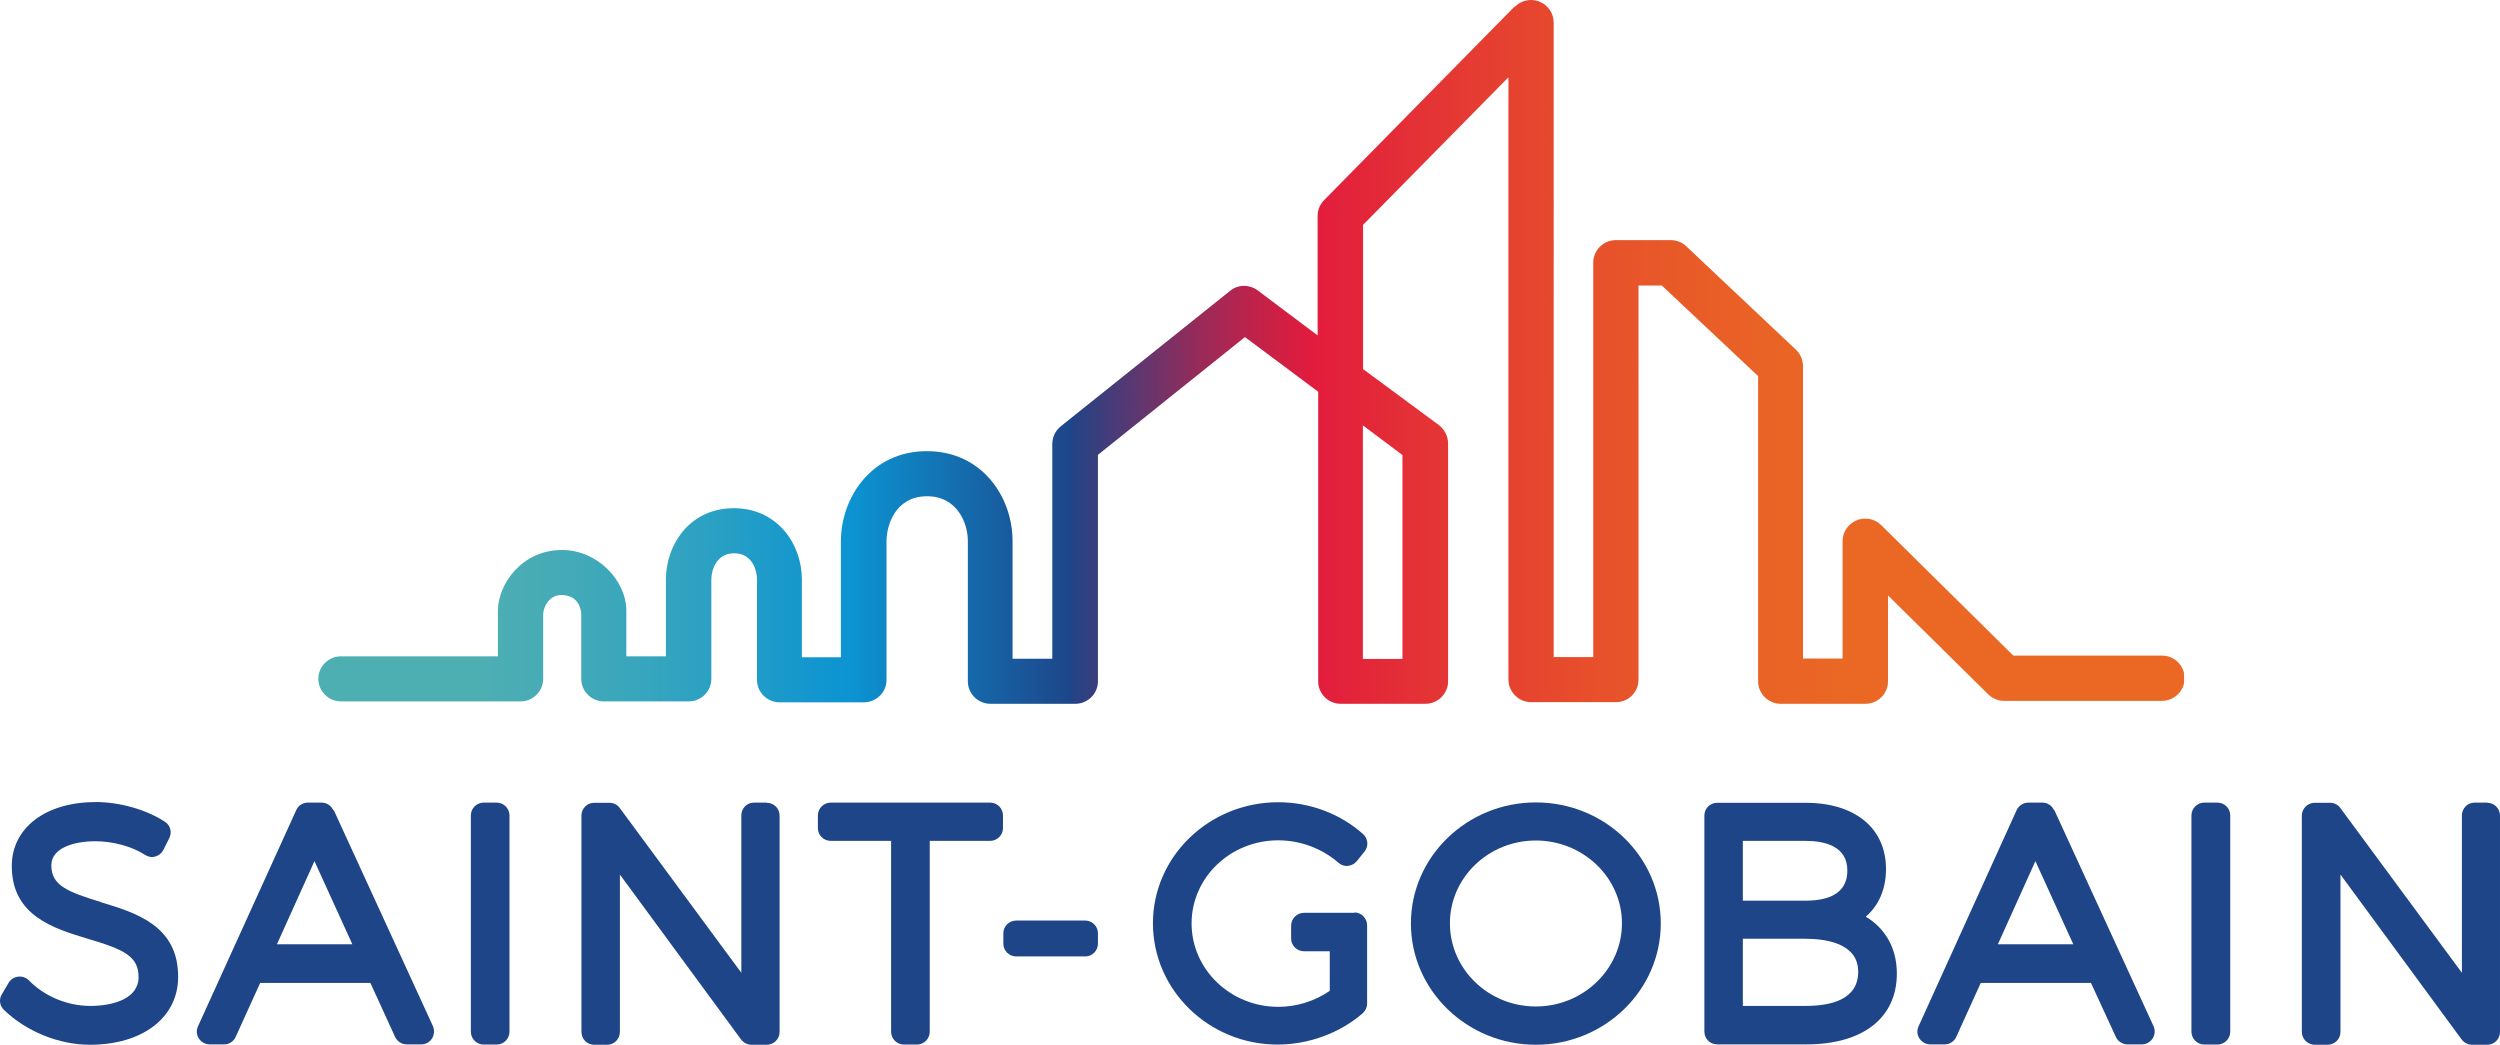
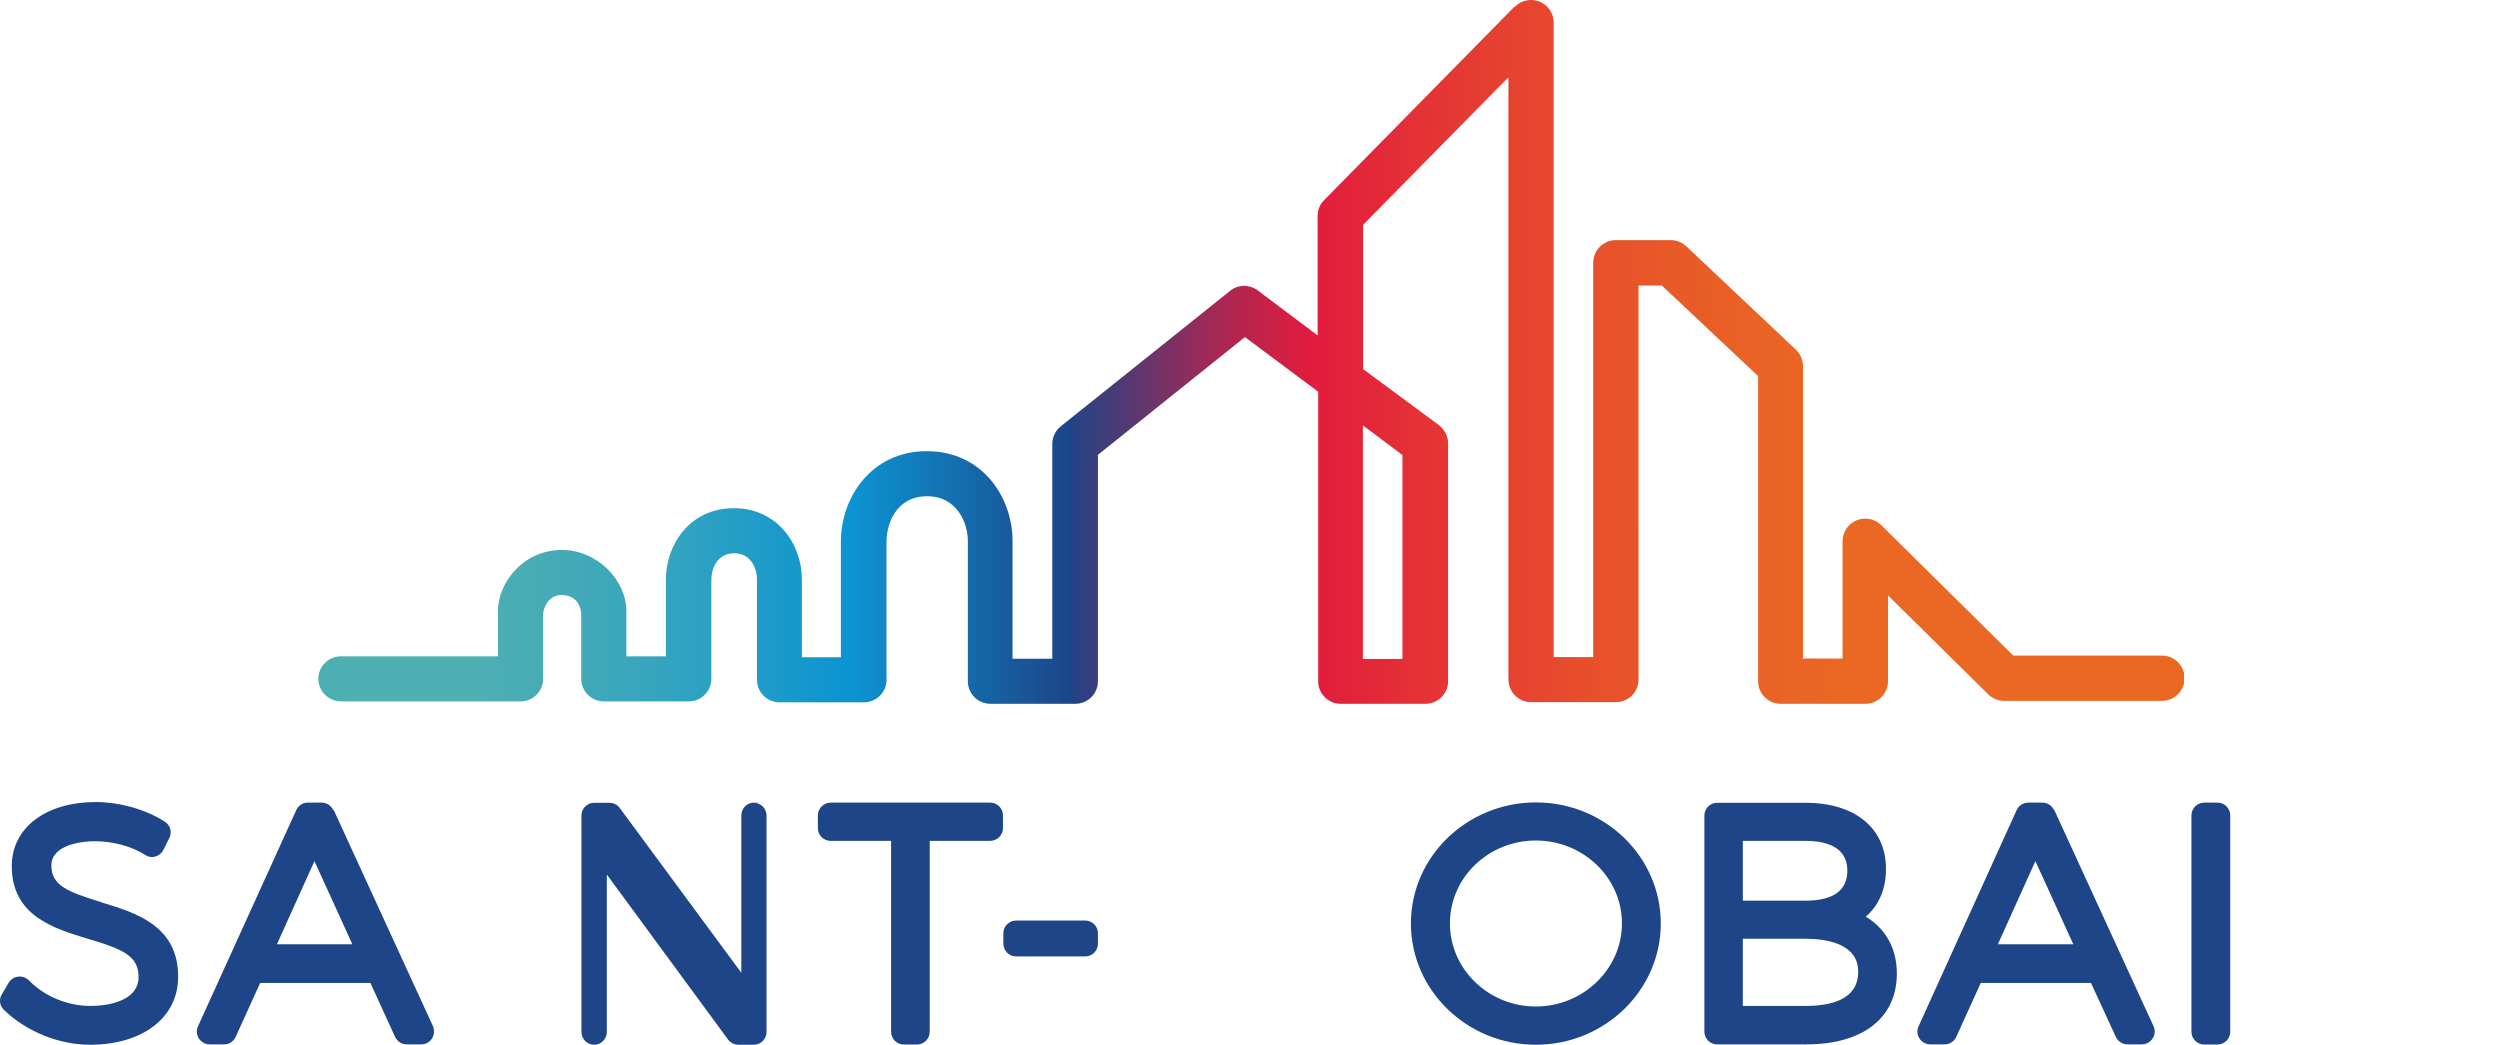
<svg xmlns="http://www.w3.org/2000/svg" id="Layer_2" viewBox="0 0 135.87 56.78">
  <defs>
    <clipPath id="clippath">
      <path d="m28.29,38.12h.16-.16Zm45.77-15.01l2.16,1.62v11.08h-2.15v-12.7h-.01ZM82.31.36l-10.35,10.52c-.23.23-.35.54-.35.86v6.49l-3.26-2.45c-.45-.33-1.07-.33-1.5.03l-9.2,7.36c-.29.23-.46.59-.46.96v11.67h-2.16v-6.4c0-2.37-1.64-4.88-4.66-4.88s-4.67,2.53-4.67,4.91v6.29h-2.12v-4.24c0-1.87-1.3-3.86-3.7-3.86s-3.69,1.99-3.69,3.87v4.18h-2.15v-2.46c0-1.69-1.59-3.32-3.5-3.32-2.16,0-3.48,1.84-3.48,3.31v2.47h-8.53c-.68,0-1.23.55-1.23,1.22s.55,1.23,1.23,1.23h9.77c.32,0,.63-.13.86-.36s.36-.54.36-.87v-3.51c0-.28.25-1.04.99-1.04.91,0,1.08.74,1.08,1.08v3.48c0,.67.55,1.22,1.23,1.22h4.61c.68,0,1.23-.55,1.23-1.23v-5.4c0-.49.26-1.42,1.24-1.42s1.24.92,1.24,1.41v5.47c0,.67.55,1.22,1.23,1.22h4.58c.33,0,.64-.13.87-.36.24-.23.36-.54.36-.87v-7.52c0-.85.46-2.45,2.21-2.45,1.62,0,2.21,1.45,2.21,2.43v7.63c0,.67.55,1.22,1.23,1.22h4.61c.68,0,1.23-.55,1.23-1.22v-12.31l7.99-6.4,3.98,2.97v15.74c0,.67.55,1.22,1.22,1.22h4.61c.67,0,1.23-.55,1.23-1.22v-12.93c0-.39-.19-.75-.49-.99l-4.13-3.05v-7.84l7.9-8.02v32.73c0,.67.55,1.23,1.23,1.23h4.62c.68,0,1.22-.55,1.22-1.23V15.52h1.27l5.23,4.92v16.59c0,.67.55,1.22,1.23,1.22h4.6c.68,0,1.23-.55,1.23-1.22v-4.67l5.44,5.37c.23.23.54.36.86.36h8.59c.68,0,1.23-.55,1.23-1.23s-.55-1.23-1.23-1.23h-8.08l-7.18-7.09c-.35-.35-.88-.45-1.34-.26s-.76.64-.76,1.13v6.38h-2.15v-15.89c0-.34-.14-.66-.39-.9l-5.96-5.62c-.23-.22-.53-.33-.84-.33h-2.98c-.68,0-1.23.55-1.23,1.23v21.43h-2.15V1.23c0-.5-.3-.95-.77-1.14-.15-.06-.31-.09-.46-.09-.32,0-.64.13-.87.36" style="fill:none;" />
    </clipPath>
    <linearGradient id="linear-gradient" x1="-1340.54" y1="737.96" x2="-1339.46" y2="737.96" gradientTransform="translate(125557.44 -69090.59) scale(93.65)" gradientUnits="userSpaceOnUse">
      <stop offset="0" stop-color="#4eafb3" />
      <stop offset=".1" stop-color="#4eafb3" />
      <stop offset=".14" stop-color="#46abb6" />
      <stop offset=".21" stop-color="#31a3c0" />
      <stop offset=".29" stop-color="#0f95d0" />
      <stop offset=".3" stop-color="#0c94d2" />
      <stop offset=".35" stop-color="#1373b3" />
      <stop offset=".42" stop-color="#1d4589" />
      <stop offset=".42" stop-color="#234386" />
      <stop offset=".46" stop-color="#66356c" />
      <stop offset=".49" stop-color="#9b2a58" />
      <stop offset=".52" stop-color="#c22249" />
      <stop offset=".54" stop-color="#d91d40" />
      <stop offset=".55" stop-color="#e21c3d" />
      <stop offset=".61" stop-color="#e43335" />
      <stop offset=".7" stop-color="#e7502b" />
      <stop offset=".78" stop-color="#e96126" />
      <stop offset=".84" stop-color="#ea6824" />
      <stop offset="1" stop-color="#ea6824" />
    </linearGradient>
  </defs>
  <g id="Layer_1-2">
    <g id="Layer_1-2">
      <path d="m5.5,49.03c-1.88-.57-2.71-.93-2.71-2,0-.97,1.28-1.31,2.39-1.31.96,0,1.99.28,2.7.74.17.11.37.15.56.09.19-.05.35-.18.44-.36l.32-.64c.16-.32.06-.7-.24-.89-1.01-.66-2.45-1.07-3.75-1.07-2.73,0-4.57,1.4-4.57,3.48,0,2.71,2.29,3.39,4.13,3.95,1.93.57,2.77.94,2.76,2.09,0,1.15-1.35,1.56-2.62,1.56s-2.52-.54-3.34-1.39c-.15-.15-.37-.23-.58-.2-.22.02-.41.15-.52.33l-.37.63c-.17.27-.12.62.11.84,1.2,1.17,2.98,1.9,4.68,1.9,2.86,0,4.79-1.48,4.79-3.68.02-2.79-2.31-3.5-4.18-4.06" style="fill:#1d4588;" />
      <path d="m18.11,44.03c-.11-.25-.36-.41-.63-.41h-.75c-.28,0-.52.16-.63.41l-5.34,11.75c-.1.22-.08.46.05.66s.35.32.59.32h.78c.27,0,.52-.16.63-.41l1.33-2.93h5.99l1.34,2.93c.12.25.36.41.64.41h.78c.24,0,.46-.12.59-.32.12-.2.14-.45.05-.67l-5.39-11.74s-.03,0-.03,0Zm-3.06,7.29l2.04-4.52,2.06,4.52h-4.1Z" style="fill:#1d4588;" />
-       <path d="m26.99,43.62h-.7c-.39,0-.7.31-.7.7v11.75c0,.39.31.7.7.7h.7c.38,0,.7-.31.7-.7v-11.75c0-.39-.32-.7-.7-.7" style="fill:#1d4588;" />
-       <path d="m41.67,43.62h-.69c-.39,0-.69.31-.69.7v8.55l-6.61-8.96c-.13-.18-.34-.28-.56-.28h-.83c-.38,0-.69.31-.69.7v11.75c0,.39.31.7.69.7h.71c.38,0,.69-.31.69-.7v-8.55l6.59,8.97c.13.17.34.28.56.28h.83c.39,0,.7-.31.7-.7v-11.75c0-.39-.31-.7-.7-.7" style="fill:#1d4588;" />
+       <path d="m41.67,43.62h-.69c-.39,0-.69.31-.69.7v8.55l-6.61-8.96c-.13-.18-.34-.28-.56-.28h-.83c-.38,0-.69.31-.69.7v11.75c0,.39.31.7.69.7c.38,0,.69-.31.69-.7v-8.55l6.59,8.97c.13.17.34.28.56.28h.83c.39,0,.7-.31.7-.7v-11.75c0-.39-.31-.7-.7-.7" style="fill:#1d4588;" />
      <path d="m53.81,43.62h-8.66c-.38,0-.7.31-.7.7v.69c0,.38.31.69.7.69h3.28v10.37c0,.39.31.7.7.7h.7c.38,0,.7-.31.7-.7v-10.37h3.28c.38,0,.7-.31.7-.69v-.69c0-.39-.31-.7-.7-.7" style="fill:#1d4588;" />
      <path d="m58.98,50.03h-3.75c-.39,0-.7.31-.7.69v.57c0,.38.31.69.7.69h3.75c.38,0,.69-.31.69-.69v-.57c0-.38-.31-.69-.69-.69" style="fill:#1d4588;" />
-       <path d="m73.61,49.61h-2.74c-.38,0-.7.31-.7.7v.7c0,.38.32.69.7.69h1.4v2.15c-.81.56-1.8.87-2.8.87-2.59,0-4.71-2.03-4.71-4.53s2.11-4.52,4.71-4.52c1.21,0,2.39.45,3.26,1.21.14.13.33.2.52.18s.37-.11.49-.26l.42-.52c.23-.29.2-.71-.09-.96-1.26-1.11-2.9-1.72-4.6-1.72-3.76,0-6.81,2.95-6.81,6.58s3.04,6.59,6.77,6.59c1.69,0,3.38-.62,4.63-1.7.15-.14.24-.32.24-.53v-4.25c0-.38-.31-.7-.69-.7" style="fill:#1d4588;" />
      <path d="m83.47,43.61c-3.74,0-6.79,2.95-6.79,6.58s3.05,6.59,6.79,6.59,6.79-2.96,6.79-6.59-3.04-6.58-6.79-6.58m0,11.09c-2.58,0-4.67-2.03-4.67-4.52s2.1-4.5,4.67-4.5,4.68,2.02,4.68,4.5-2.1,4.52-4.68,4.52" style="fill:#1d4588;" />
      <path d="m101.4,49.82c.71-.61,1.1-1.5,1.1-2.59,0-2.22-1.68-3.6-4.37-3.6h-4.81c-.38,0-.69.31-.69.69v11.75c0,.38.31.69.69.69h4.85c3.08,0,4.92-1.44,4.92-3.85,0-1.37-.62-2.45-1.69-3.09m-3.28-.87h-3.4v-3.25h3.4c1.04,0,2.28.28,2.28,1.61,0,1.09-.77,1.64-2.28,1.64m-3.4,2.07h3.4c1.07,0,2.87.23,2.87,1.79s-1.56,1.86-2.87,1.86h-3.4v-3.66h0Z" style="fill:#1d4588;" />
      <path d="m111.63,44.03c-.11-.25-.36-.41-.63-.41h-.76c-.27,0-.53.16-.64.41l-5.33,11.75c-.1.22-.08.46.05.66s.35.32.59.32h.78c.27,0,.52-.16.63-.41l1.33-2.93h5.99l1.35,2.93c.11.25.37.41.63.41h.78c.24,0,.46-.12.59-.32s.15-.45.05-.67l-5.39-11.74h-.02Zm-3.05,7.29l2.04-4.52,2.06,4.52h-4.1,0Z" style="fill:#1d4588;" />
      <path d="m120.51,43.62h-.71c-.38,0-.7.31-.7.7v11.75c0,.39.32.7.7.7h.71c.38,0,.7-.31.7-.7v-11.75c0-.39-.31-.7-.7-.7" style="fill:#1d4588;" />
-       <path d="m135.19,43.62h-.7c-.38,0-.69.31-.69.7v8.55l-6.61-8.96c-.13-.18-.34-.28-.56-.28h-.83c-.38,0-.7.31-.7.7v11.75c0,.39.32.7.7.7h.7c.39,0,.7-.31.7-.7v-8.55l6.59,8.97c.13.17.34.28.56.28h.83c.38,0,.69-.31.69-.7v-11.75c0-.39-.31-.7-.69-.7" style="fill:#1d4588;" />
      <g style="clip-path:url(#clippath);">
        <rect x="17.29" y="0" width="101.41" height="38.26" style="fill:url(#linear-gradient);" />
      </g>
    </g>
  </g>
</svg>